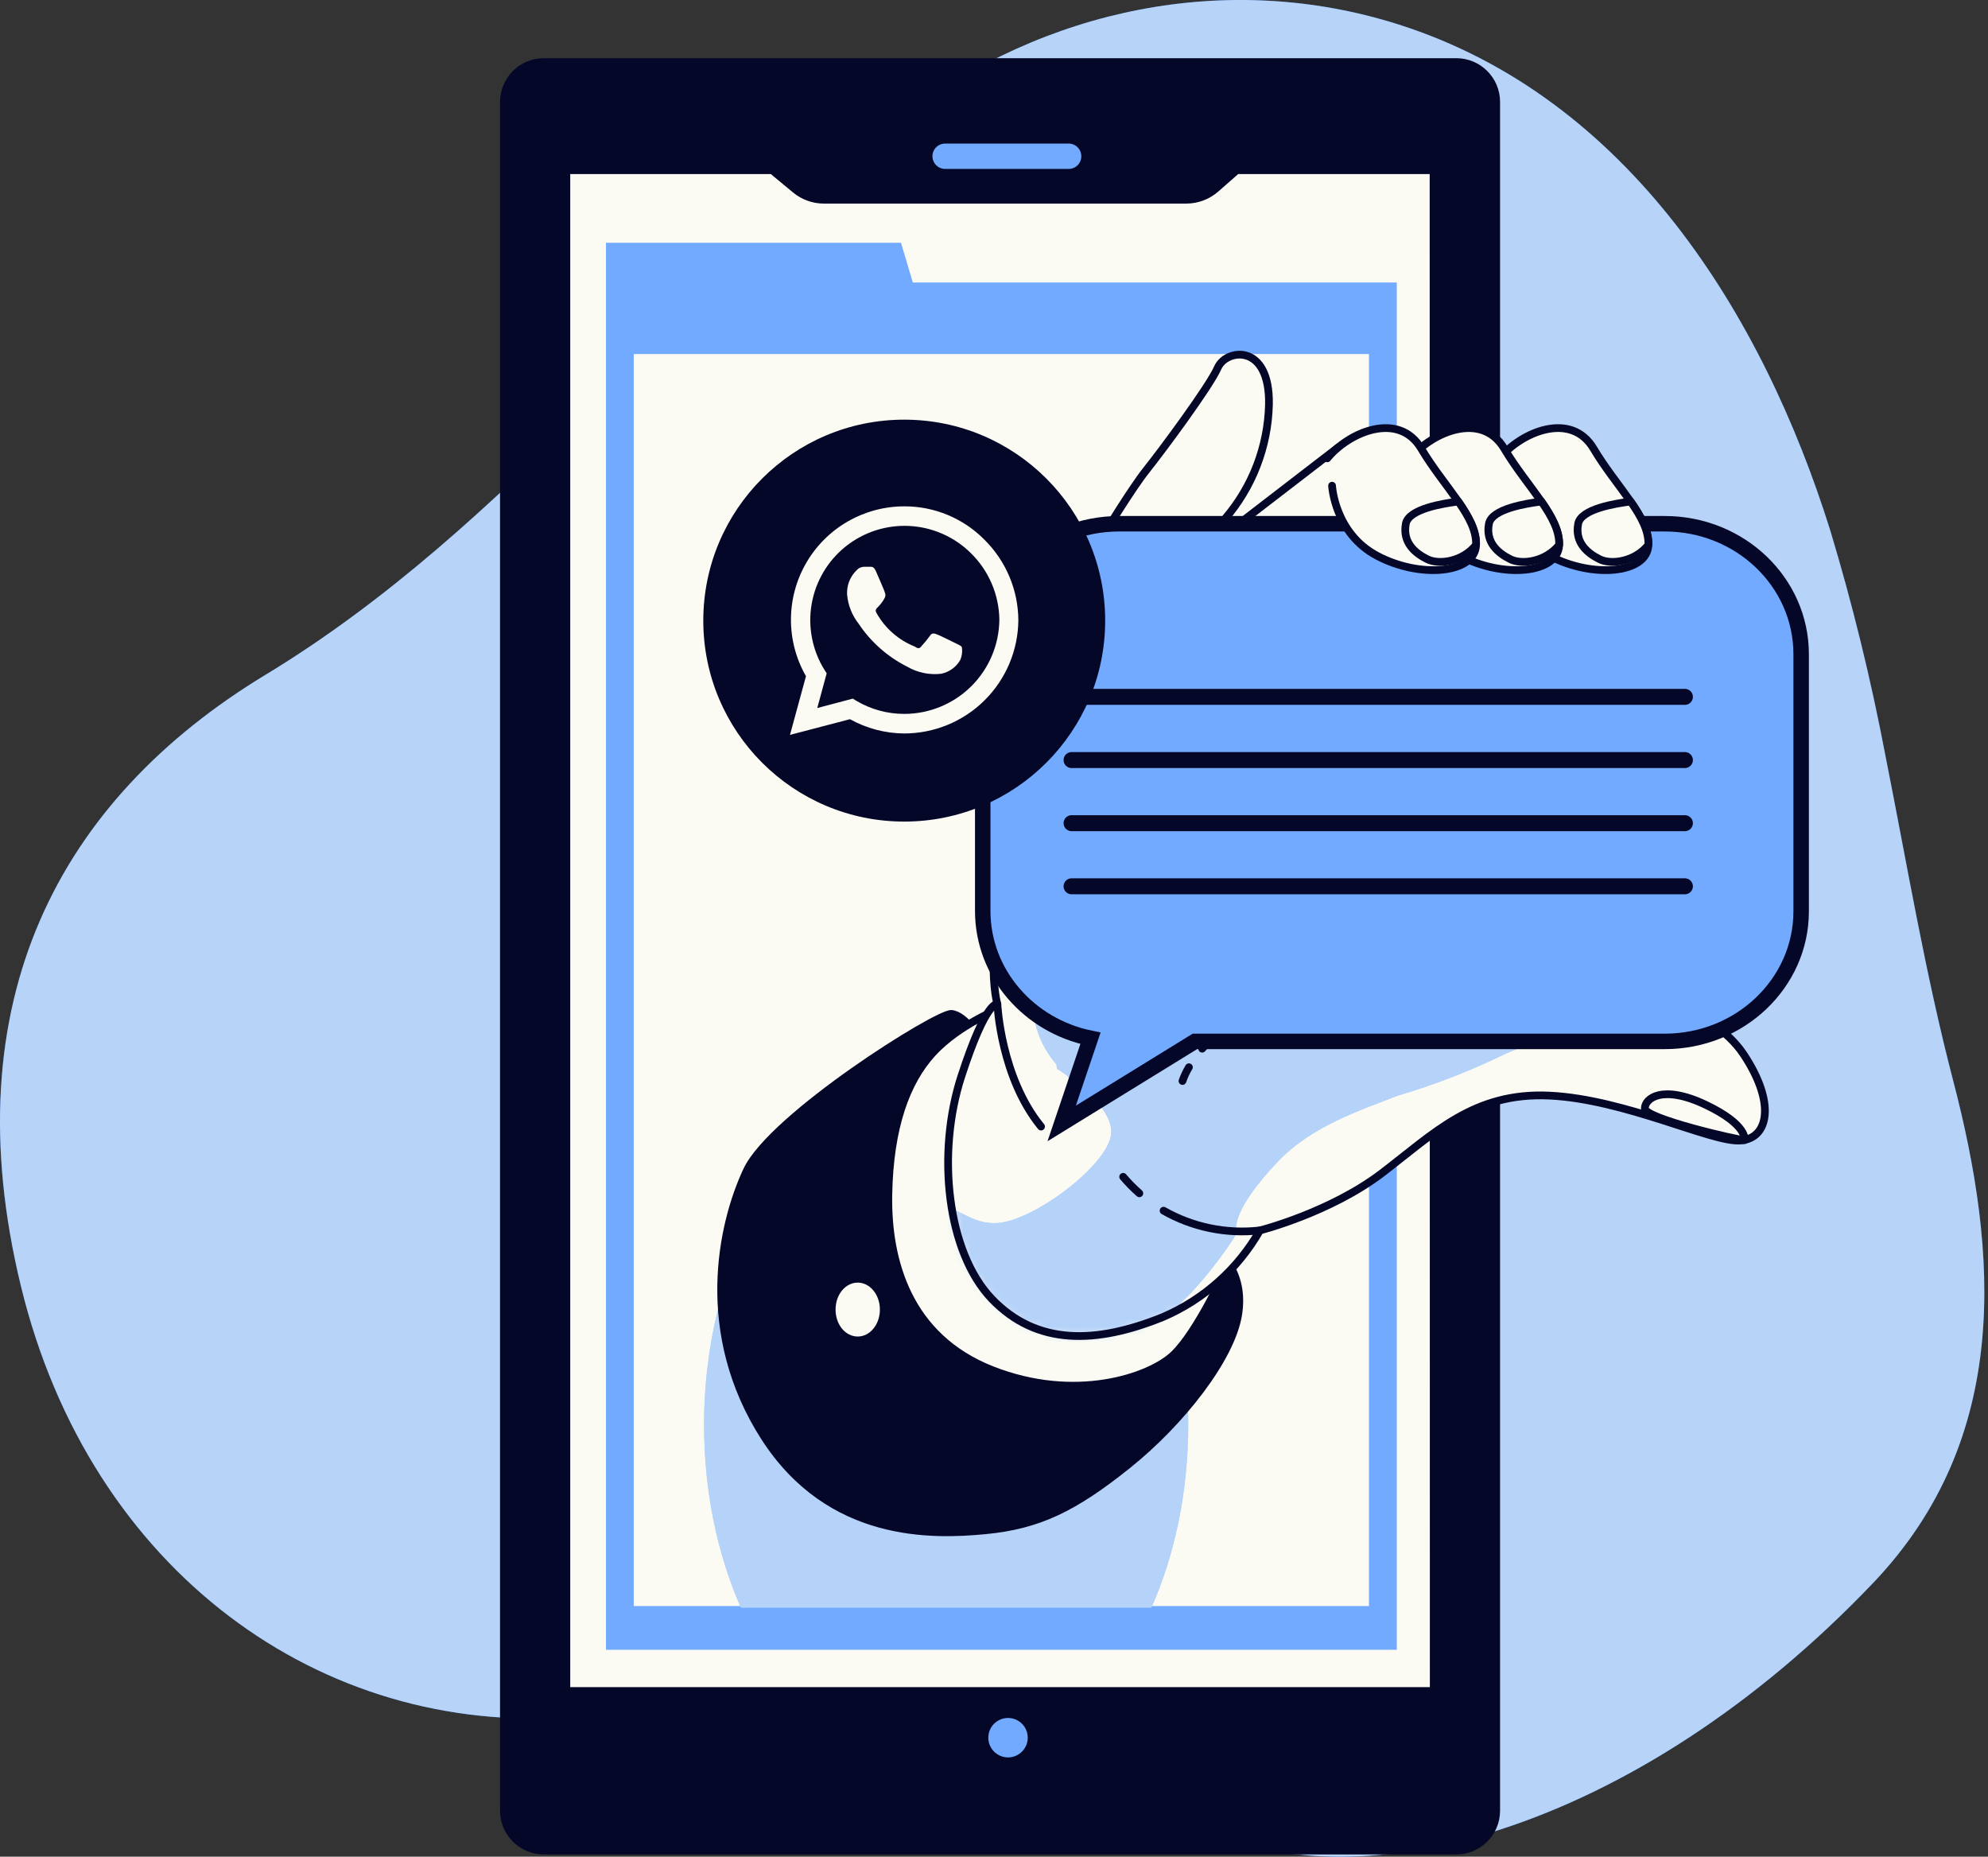
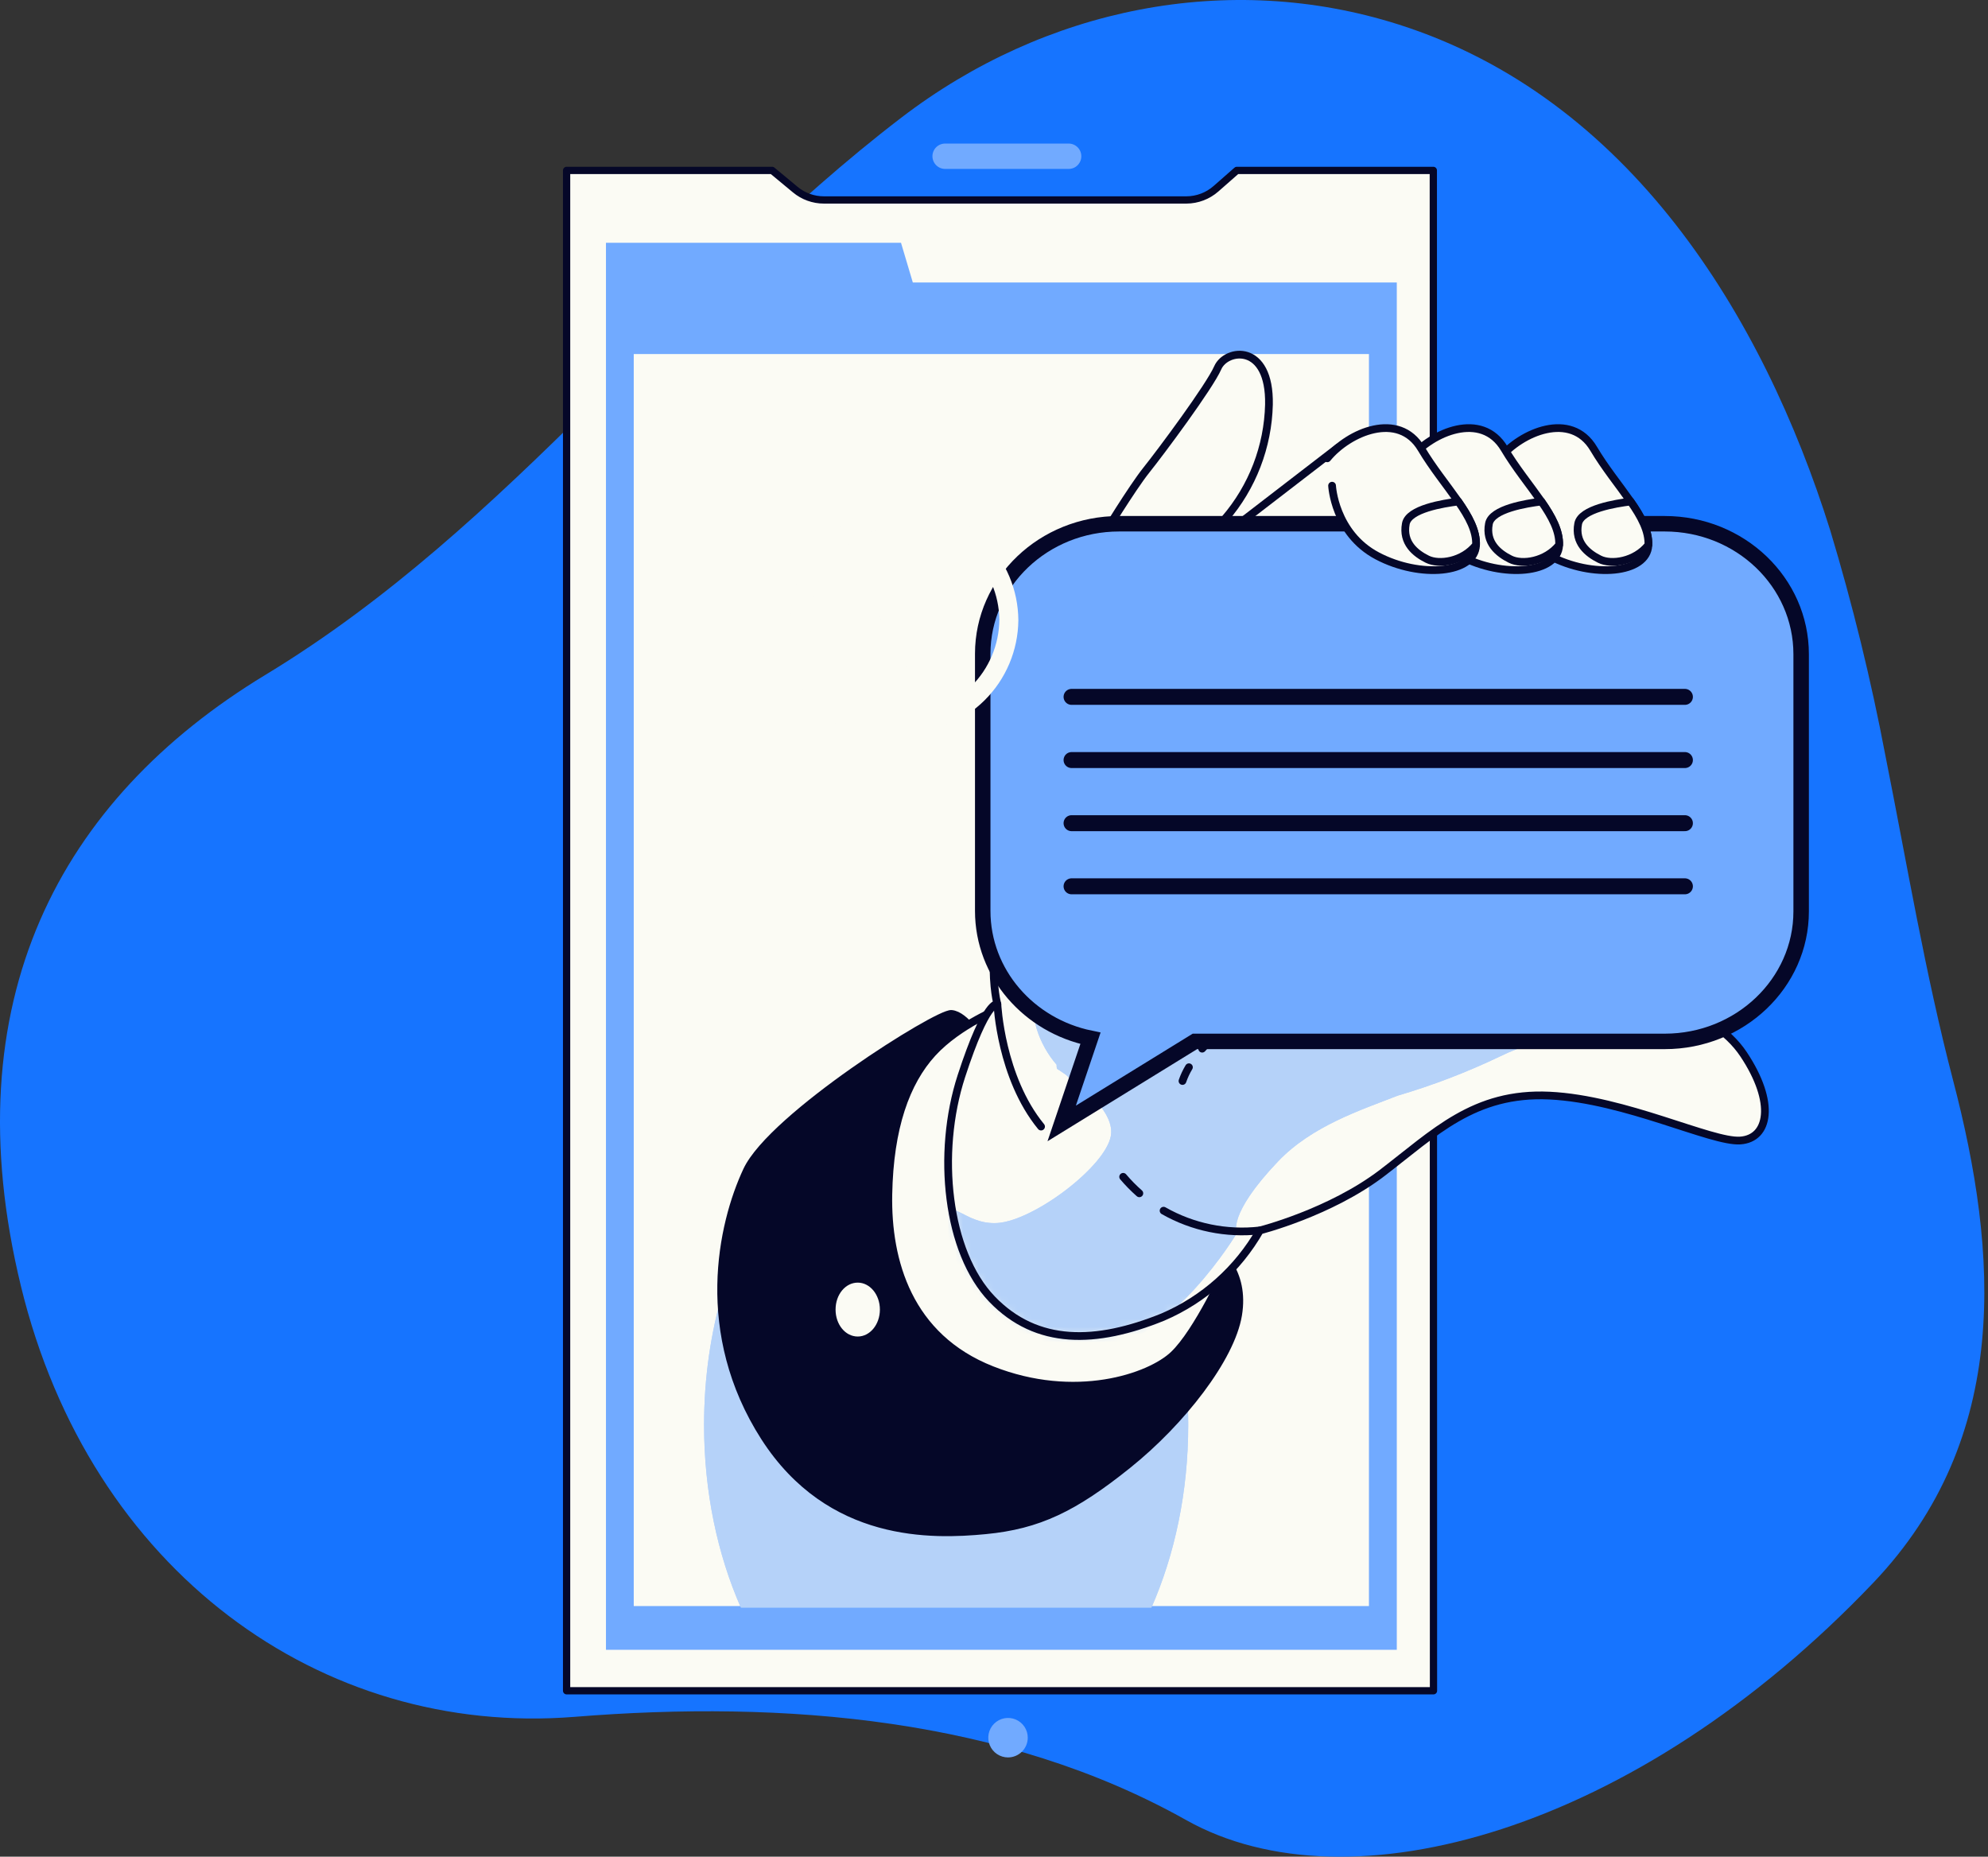
<svg xmlns="http://www.w3.org/2000/svg" width="257" height="240" viewBox="0 0 257 240" fill="none">
  <rect x="0" y="0" width="257" height="240" fill="#333333" stroke="none" />
  <path d="M243.756 97.769C241.888 87.911 239.501 78.159 236.604 68.553C227.894 40.75 210.559 12.619 180.785 3.16C158.804 -3.815 135.081 0.998 116.507 15.217C87.375 37.511 66.174 67.934 34.298 87.241C7.688 103.37 -6.241 129.423 2.706 166.249C11.653 203.075 41.541 224.529 74.249 221.923C101.433 219.73 129.855 222.076 153.356 235.271C174.359 247.06 211.468 236.799 242.166 204.595C260.052 185.823 258.318 161.955 252.488 139.653C248.882 125.84 246.544 111.751 243.756 97.769Z" fill="#1674FF" />
-   <path opacity="0.7" d="M243.756 97.769C241.888 87.911 239.501 78.159 236.604 68.553C227.894 40.75 210.559 12.619 180.785 3.16C158.804 -3.815 135.081 0.998 116.507 15.217C87.375 37.511 66.174 67.934 34.298 87.241C7.688 103.37 -6.241 129.423 2.706 166.249C11.653 203.075 41.541 224.529 74.249 221.923C101.433 219.73 129.855 222.076 153.356 235.271C174.359 247.06 211.468 236.799 242.166 204.595C260.052 185.823 258.318 161.955 252.488 139.653C248.882 125.84 246.544 111.751 243.756 97.769Z" fill="#FBFBF4" />
-   <path d="M188.265 8.022H70.299C67.451 8.022 65.142 10.331 65.142 13.18V234.051C65.142 236.9 67.451 239.208 70.299 239.208H188.265C191.113 239.208 193.422 236.9 193.422 234.051V13.18C193.422 10.331 191.113 8.022 188.265 8.022Z" fill="#050728" stroke="#050728" stroke-miterlimit="10" />
  <path d="M138.152 21.836H122.184C121.968 21.836 121.755 21.793 121.556 21.711C121.356 21.628 121.175 21.507 121.023 21.355C120.87 21.202 120.749 21.021 120.667 20.822C120.584 20.622 120.542 20.409 120.542 20.193C120.542 19.978 120.584 19.765 120.667 19.566C120.749 19.367 120.87 19.186 121.023 19.034C121.176 18.882 121.357 18.762 121.556 18.68C121.755 18.599 121.969 18.557 122.184 18.558H138.152C138.586 18.558 139.002 18.73 139.308 19.037C139.615 19.344 139.787 19.759 139.787 20.193C139.788 20.409 139.747 20.622 139.665 20.821C139.583 21.02 139.463 21.202 139.311 21.354C139.159 21.507 138.979 21.628 138.78 21.711C138.581 21.793 138.368 21.836 138.152 21.836Z" fill="#71AAFF" />
  <path d="M185.315 218.549H73.248V22.027H99.814L102.801 24.502C103.842 25.373 105.157 25.849 106.514 25.847H153.379C154.786 25.839 156.143 25.324 157.199 24.395L159.896 22.027H185.293L185.315 218.549Z" fill="#FBFBF4" stroke="#050728" stroke-width="0.939" stroke-linecap="round" stroke-linejoin="round" />
  <path d="M118.005 36.513L116.477 31.378H78.337V36.513V208.112V213.254H180.571V36.513H118.005Z" fill="#71AAFF" />
  <path d="M176.972 45.765H81.928V207.601H176.972V45.765Z" fill="#FBFBF4" />
  <path d="M132.865 224.623C132.867 224.118 132.718 223.624 132.439 223.203C132.159 222.783 131.761 222.454 131.295 222.26C130.829 222.066 130.316 222.014 129.82 222.112C129.325 222.209 128.869 222.452 128.512 222.808C128.154 223.165 127.91 223.619 127.811 224.115C127.712 224.61 127.762 225.123 127.955 225.59C128.148 226.057 128.475 226.456 128.895 226.737C129.315 227.017 129.808 227.167 130.313 227.167C130.988 227.165 131.635 226.897 132.113 226.42C132.591 225.944 132.861 225.298 132.865 224.623Z" fill="#71AAFF" />
  <path d="M122.314 139.664C105.031 139.664 91.019 159.599 91.019 184.191C91.019 192.869 92.764 200.967 95.782 207.814H148.846C151.864 200.967 153.608 192.869 153.608 184.191C153.608 159.599 139.597 139.664 122.314 139.664Z" fill="#71AAFF" />
  <path opacity="0.5" d="M122.314 139.664C105.031 139.664 91.019 159.599 91.019 184.191C91.019 192.869 92.764 200.967 95.782 207.814H148.846C151.864 200.967 153.608 192.869 153.608 184.191C153.608 159.599 139.597 139.664 122.314 139.664Z" fill="#FBFBF4" />
  <path d="M126.753 134.491C126.753 134.491 124.797 131.221 123.002 131.061C121.206 130.9 99.829 144.316 96.559 151.3C93.289 158.283 90.194 172.295 98.851 185.78C107.293 198.898 120.526 198.463 127.387 197.806C134.248 197.149 138.847 194.918 145.8 189.34C152.753 183.763 159.132 175.55 160.057 169.972C160.981 164.395 157.581 161.293 155.411 160.521C153.242 159.75 140.689 159.902 131.543 150.589C122.398 141.276 126.753 134.491 126.753 134.491Z" fill="#050728" stroke="#050728" stroke-linecap="round" stroke-linejoin="round" />
  <path d="M129.526 130.243C129.526 130.243 123.98 132.367 120.549 136.119C117.119 139.87 115.002 145.753 114.842 154.402C114.681 163.05 117.455 172.838 128.22 177.085C138.985 181.333 148.619 178.063 151.721 175.122C154.823 172.18 158.597 163.868 158.597 163.868C158.597 163.868 141.468 168.452 133.308 158.802C125.148 149.153 129.526 130.243 129.526 130.243Z" fill="#FBFBF4" stroke="#050728" stroke-linecap="round" stroke-linejoin="round" />
  <path d="M225.396 136.271C221.209 129.991 211.216 128.134 203.316 125.575C195.416 123.015 190.763 117.935 192.856 105.359C194.95 92.783 205.845 72.353 205.639 68.632C205.432 64.911 167.987 65.148 164.496 66.34C161.004 67.532 160.317 67.265 157.062 71.451C155.258 73.713 153.626 76.106 152.18 78.61L156.214 70.13H156.512C156.95 69.015 157.573 67.982 158.353 67.074C161.903 62.955 163.915 57.733 164.045 52.297C164.198 44.298 158.506 45.07 157.429 47.53C156.351 49.99 150.048 58.455 148.199 60.763C146.35 63.07 142.507 69.381 142.507 69.381L138.236 84.188C138.236 84.188 137.304 88.604 131.956 105.344C126.608 122.083 128.938 129.8 128.938 129.8C128.938 129.8 127.54 129.105 124.285 139.098C121.031 149.092 122.429 161.874 128.235 167.917C134.042 173.961 141.72 173.731 150.323 170.247C155.615 167.98 160.023 164.047 162.876 159.047C162.876 159.047 171.945 156.755 178.684 151.613C185.422 146.471 190.534 141.153 200.313 141.619C210.093 142.085 221.232 147.663 224.953 147.426C228.674 147.189 229.583 142.544 225.396 136.271Z" fill="#FBFBF4" />
  <mask id="mask0_14_373" style="mask-type:luminance" maskUnits="userSpaceOnUse" x="122" y="45" width="107" height="128">
    <path d="M225.396 136.271C221.209 129.991 211.216 128.134 203.316 125.575C195.416 123.015 190.763 117.935 192.856 105.359C194.95 92.783 205.845 72.353 205.639 68.632C205.432 64.911 167.987 65.148 164.496 66.34C161.004 67.532 160.317 67.265 157.062 71.451C155.258 73.713 153.626 76.106 152.18 78.61L156.214 70.13H156.512C156.95 69.015 157.573 67.982 158.353 67.074C161.903 62.955 163.915 57.733 164.045 52.297C164.198 44.298 158.506 45.07 157.429 47.53C156.351 49.99 150.048 58.455 148.199 60.763C146.35 63.07 142.507 69.381 142.507 69.381L138.236 84.188C138.236 84.188 137.304 88.604 131.956 105.344C126.608 122.083 128.938 129.8 128.938 129.8C128.938 129.8 127.54 129.105 124.285 139.098C121.031 149.092 122.429 161.874 128.235 167.917C134.042 173.961 141.72 173.731 150.323 170.247C155.615 167.98 160.023 164.047 162.876 159.047C162.876 159.047 171.945 156.755 178.684 151.613C185.422 146.471 190.534 141.153 200.313 141.619C210.093 142.085 221.232 147.663 224.953 147.426C228.674 147.189 229.583 142.544 225.396 136.271Z" fill="white" />
  </mask>
  <g mask="url(#mask0_14_373)">
    <path d="M165.443 114.52C139.581 118.378 131.452 124.551 134.034 133.047C134.57 134.732 135.441 136.291 136.594 137.631C136.594 137.792 136.594 137.968 136.639 138.151C136.639 138.151 137.098 138.426 137.786 138.915C138.691 139.79 139.67 140.585 140.712 141.291C142.408 142.903 143.928 144.92 143.615 146.792C142.95 150.78 133.683 157.748 128.999 158.084C124.316 158.421 122.688 153.768 122.024 158.749C121.359 163.73 131.658 176.016 141.621 174.687C151.584 173.357 159.889 159.406 159.889 159.406C159.889 159.406 158.559 157.114 165.237 150.108C169.622 145.524 175.895 143.499 180.701 141.62C185.238 140.285 189.66 138.589 193.926 136.547C205.745 130.755 219.788 134.621 219.788 134.621C219.788 134.621 191.305 110.616 165.443 114.52Z" fill="#71AAFF" />
    <path opacity="0.5" d="M165.443 114.52C139.581 118.378 131.452 124.551 134.034 133.047C134.57 134.732 135.441 136.291 136.594 137.631C136.594 137.792 136.594 137.968 136.639 138.151C136.639 138.151 137.098 138.426 137.786 138.915C138.691 139.79 139.67 140.585 140.712 141.291C142.408 142.903 143.928 144.92 143.615 146.792C142.95 150.78 133.683 157.748 128.999 158.084C124.316 158.421 122.688 153.768 122.024 158.749C121.359 163.73 131.658 176.016 141.621 174.687C151.584 173.357 159.889 159.406 159.889 159.406C159.889 159.406 158.559 157.114 165.237 150.108C169.622 145.524 175.895 143.499 180.701 141.62C185.238 140.285 189.66 138.589 193.926 136.547C205.745 130.755 219.788 134.621 219.788 134.621C219.788 134.621 191.305 110.616 165.443 114.52Z" fill="#FBFBF4" />
  </g>
  <path d="M225.396 136.271C221.209 129.991 211.216 128.134 203.316 125.575C195.416 123.015 190.763 117.935 192.856 105.359C194.95 92.783 205.845 72.353 205.639 68.632C205.432 64.911 167.987 65.148 164.496 66.34C161.004 67.532 160.317 67.265 157.062 71.451C155.258 73.713 153.626 76.106 152.18 78.61L156.214 70.13H156.512C156.95 69.015 157.573 67.982 158.353 67.074C161.903 62.955 163.915 57.733 164.045 52.297C164.198 44.298 158.506 45.07 157.429 47.53C156.351 49.99 150.048 58.455 148.199 60.763C146.35 63.07 142.507 69.381 142.507 69.381L138.236 84.188C138.236 84.188 137.304 88.604 131.956 105.344C126.608 122.083 128.938 129.8 128.938 129.8C128.938 129.8 127.54 129.105 124.285 139.098C121.031 149.092 122.429 161.874 128.235 167.917C134.042 173.961 141.72 173.731 150.323 170.247C155.615 167.98 160.023 164.047 162.876 159.047C162.876 159.047 171.945 156.755 178.684 151.613C185.422 146.471 190.534 141.153 200.313 141.619C210.093 142.085 221.232 147.663 224.953 147.426C228.674 147.189 229.583 142.544 225.396 136.271Z" stroke="#050728" stroke-linecap="round" stroke-linejoin="round" />
-   <path d="M225.526 147.373C225.526 147.373 226.015 145.417 220.468 142.789C214.921 140.16 212.637 141.971 212.637 143.278C212.637 144.584 224.67 147.373 225.526 147.373Z" fill="#FBFBF4" stroke="#050728" stroke-linecap="round" stroke-linejoin="round" />
  <path d="M172.969 57.852L158.972 68.625H177.744C177.744 68.625 177.744 55.392 172.969 57.852Z" fill="#FBFBF4" stroke="#050728" stroke-linecap="round" stroke-linejoin="round" />
  <path d="M155.411 135.553C157.4 133.306 159.878 131.547 162.654 130.411" stroke="#050728" stroke-linecap="round" stroke-linejoin="round" />
  <path d="M152.867 139.732C153.082 139.111 153.361 138.515 153.7 137.952" stroke="#050728" stroke-linecap="round" stroke-linejoin="round" />
  <path d="M147.29 154.249C146.541 153.59 145.842 152.878 145.197 152.117" stroke="#050728" stroke-linecap="round" stroke-linejoin="round" />
  <path d="M162.876 159.047C158.559 159.538 154.198 158.644 150.422 156.495" stroke="#050728" stroke-linecap="round" stroke-linejoin="round" />
  <path d="M215.212 67.7H144.677C134.936 67.7 127.043 75.241 127.043 84.509V117.744C127.043 125.827 133.01 132.581 140.971 134.208L137.251 145.218L154.472 134.613H215.212C224.945 134.613 232.845 127.072 232.845 117.805V84.57C232.845 75.241 224.945 67.7 215.212 67.7Z" fill="#71AAFF" stroke="#050728" stroke-width="2" stroke-miterlimit="10" />
  <path d="M138.527 90.078H217.817" stroke="#050728" stroke-width="2.064" stroke-miterlimit="10" stroke-linecap="round" />
  <path d="M138.527 98.246H217.817" stroke="#050728" stroke-width="2.064" stroke-miterlimit="10" stroke-linecap="round" />
  <path d="M138.527 106.406H217.817" stroke="#050728" stroke-width="2.064" stroke-miterlimit="10" stroke-linecap="round" />
  <path d="M138.527 114.565H217.817" stroke="#050728" stroke-width="2.064" stroke-miterlimit="10" stroke-linecap="round" />
  <path d="M194.476 62.78C194.476 62.78 194.789 68.93 200.329 71.856C205.868 74.782 212.943 74.148 213.095 70.473C213.248 66.799 208.939 62.932 206.02 58.005C203.102 53.077 196.631 55.858 193.865 59.242" fill="#FBFBF4" />
  <path d="M194.476 62.78C194.476 62.78 194.789 68.93 200.329 71.856C205.868 74.782 212.943 74.148 213.095 70.473C213.248 66.799 208.939 62.932 206.02 58.005C203.102 53.077 196.631 55.858 193.865 59.242" stroke="#050728" stroke-linecap="round" stroke-linejoin="round" />
  <path d="M204.019 67.7C203.553 70.16 205.249 71.52 206.784 72.284C208.32 73.049 211.369 72.598 213.095 70.443C213.172 68.64 212.186 66.806 210.803 64.828C208.878 65.072 204.378 65.775 204.019 67.7Z" fill="#FBFBF4" stroke="#050728" stroke-linecap="round" stroke-linejoin="round" />
  <path d="M182.939 62.78C182.939 62.78 183.245 68.93 188.784 71.856C194.323 74.782 201.406 74.148 201.559 70.473C201.711 66.799 197.402 62.932 194.476 58.005C191.55 53.077 185.094 55.858 182.32 59.242" fill="#FBFBF4" />
  <path d="M182.939 62.78C182.939 62.78 183.245 68.93 188.784 71.856C194.323 74.782 201.406 74.148 201.559 70.473C201.711 66.799 197.402 62.932 194.476 58.005C191.55 53.077 185.094 55.858 182.32 59.242" stroke="#050728" stroke-linecap="round" stroke-linejoin="round" />
  <path d="M192.482 67.7C192.016 70.16 193.712 71.52 195.248 72.284C196.783 73.049 199.832 72.598 201.559 70.443C201.627 68.64 200.642 66.806 199.267 64.828C197.341 65.072 192.841 65.775 192.482 67.7Z" fill="#FBFBF4" stroke="#050728" stroke-linecap="round" stroke-linejoin="round" />
  <path d="M172.205 62.78C172.205 62.78 172.51 68.93 178.049 71.856C183.589 74.782 190.664 74.148 190.816 70.473C190.969 66.799 186.668 62.932 183.741 58.005C180.815 53.077 174.352 55.858 171.586 59.242" fill="#FBFBF4" />
  <path d="M172.205 62.78C172.205 62.78 172.51 68.93 178.049 71.856C183.589 74.782 190.664 74.148 190.816 70.473C190.969 66.799 186.668 62.932 183.741 58.005C180.815 53.077 174.352 55.858 171.586 59.242" stroke="#050728" stroke-linecap="round" stroke-linejoin="round" />
  <path d="M181.74 67.7C181.281 70.16 182.97 71.52 184.513 72.284C186.057 73.049 189.097 72.598 190.816 70.443C190.893 68.64 189.907 66.806 188.524 64.828C186.599 65.072 182.099 65.775 181.74 67.7Z" fill="#FBFBF4" stroke="#050728" stroke-linecap="round" stroke-linejoin="round" />
  <path d="M128.938 129.8C128.938 129.8 129.366 139.259 134.584 145.623" stroke="#050728" stroke-linecap="round" stroke-linejoin="round" />
  <path d="M113.749 169.277C113.749 171.202 112.466 172.761 110.884 172.761C109.303 172.761 108.019 171.233 108.019 169.277C108.019 167.321 109.303 165.793 110.884 165.793C112.466 165.793 113.749 167.352 113.749 169.277Z" fill="#FBFBF4" />
-   <path d="M106.621 173.617C106.621 175.542 105.337 177.101 103.756 177.101C102.174 177.101 100.891 175.572 100.891 173.617C100.891 171.661 102.174 170.125 103.756 170.125C105.337 170.125 106.621 171.691 106.621 173.617Z" stroke="#050728" stroke-linecap="round" stroke-linejoin="round" />
-   <path d="M116.896 106.199C131.242 106.199 142.872 94.569 142.872 80.222C142.872 65.876 131.242 54.246 116.896 54.246C102.549 54.246 90.919 65.876 90.919 80.222C90.919 94.569 102.549 106.199 116.896 106.199Z" fill="#050728" />
+   <path d="M106.621 173.617C106.621 175.542 105.337 177.101 103.756 177.101C102.174 177.101 100.891 175.572 100.891 173.617C100.891 171.661 102.174 170.125 103.756 170.125Z" stroke="#050728" stroke-linecap="round" stroke-linejoin="round" />
  <path d="M127.236 69.735C125.882 68.371 124.271 67.29 122.496 66.555C120.721 65.819 118.817 65.444 116.896 65.451C114.327 65.454 111.804 66.131 109.58 67.415C107.355 68.7 105.507 70.546 104.221 72.769C102.934 74.992 102.255 77.515 102.25 80.083C102.245 82.652 102.915 85.177 104.193 87.405L102.125 94.993L109.879 92.963C112.021 94.154 114.427 94.789 116.877 94.809C120.773 94.809 124.51 93.271 127.277 90.528C130.043 87.786 131.614 84.062 131.648 80.167C131.635 78.223 131.239 76.301 130.482 74.511C129.724 72.721 128.621 71.098 127.236 69.735ZM116.896 92.279C114.713 92.281 112.57 91.694 110.692 90.581L110.249 90.304L105.651 91.522L106.87 87.036L106.574 86.574C105.004 84.038 104.417 81.014 104.927 78.076C105.436 75.136 107.006 72.486 109.338 70.627C111.671 68.768 114.604 67.829 117.583 67.988C120.561 68.147 123.378 69.392 125.5 71.489C127.819 73.757 129.147 76.85 129.193 80.093C129.164 83.335 127.855 86.435 125.552 88.717C123.249 90.999 120.138 92.279 116.896 92.279ZM123.561 83.158C123.192 82.974 121.401 82.087 121.069 81.977C120.736 81.866 120.478 81.792 120.238 82.161C119.877 82.656 119.488 83.131 119.075 83.583C118.871 83.841 118.65 83.86 118.281 83.583C116.175 82.751 114.421 81.218 113.314 79.244C112.926 78.598 113.683 78.635 114.385 77.25C114.436 77.15 114.464 77.039 114.464 76.927C114.464 76.814 114.436 76.703 114.385 76.603C114.385 76.419 113.554 74.609 113.258 73.889C112.963 73.169 112.668 73.28 112.427 73.261H111.707C111.521 73.264 111.337 73.307 111.168 73.387C111 73.466 110.85 73.581 110.729 73.723C110.315 74.126 109.991 74.613 109.781 75.151C109.571 75.689 109.479 76.266 109.51 76.844C109.626 78.225 110.146 79.541 111.006 80.629C112.579 82.984 114.736 84.892 117.265 86.168C118.592 86.942 120.133 87.266 121.659 87.091C122.168 86.99 122.649 86.784 123.072 86.484C123.495 86.185 123.85 85.801 124.115 85.355C124.36 84.812 124.438 84.207 124.337 83.62C124.171 83.435 123.931 83.343 123.561 83.158Z" fill="#FBFBF4" />
</svg>